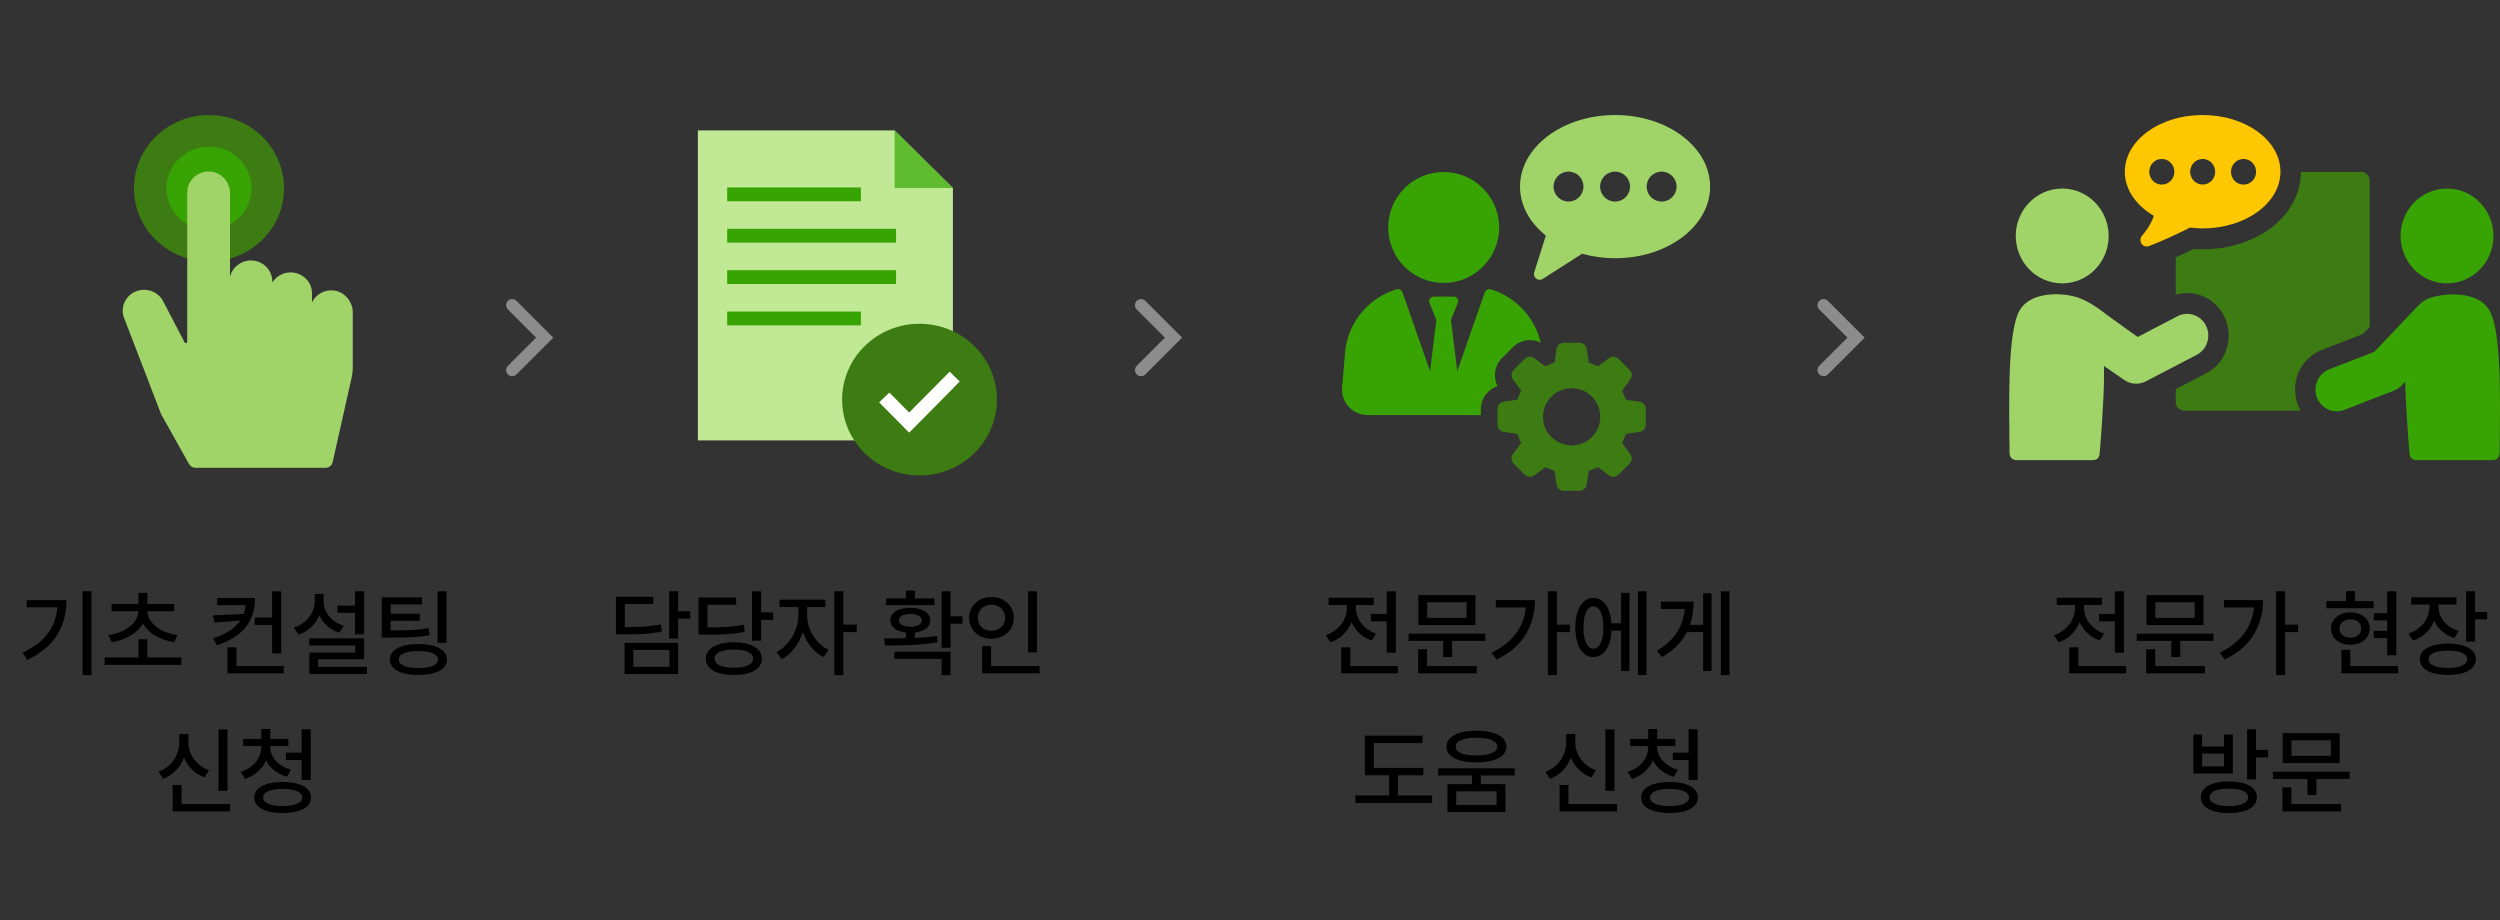
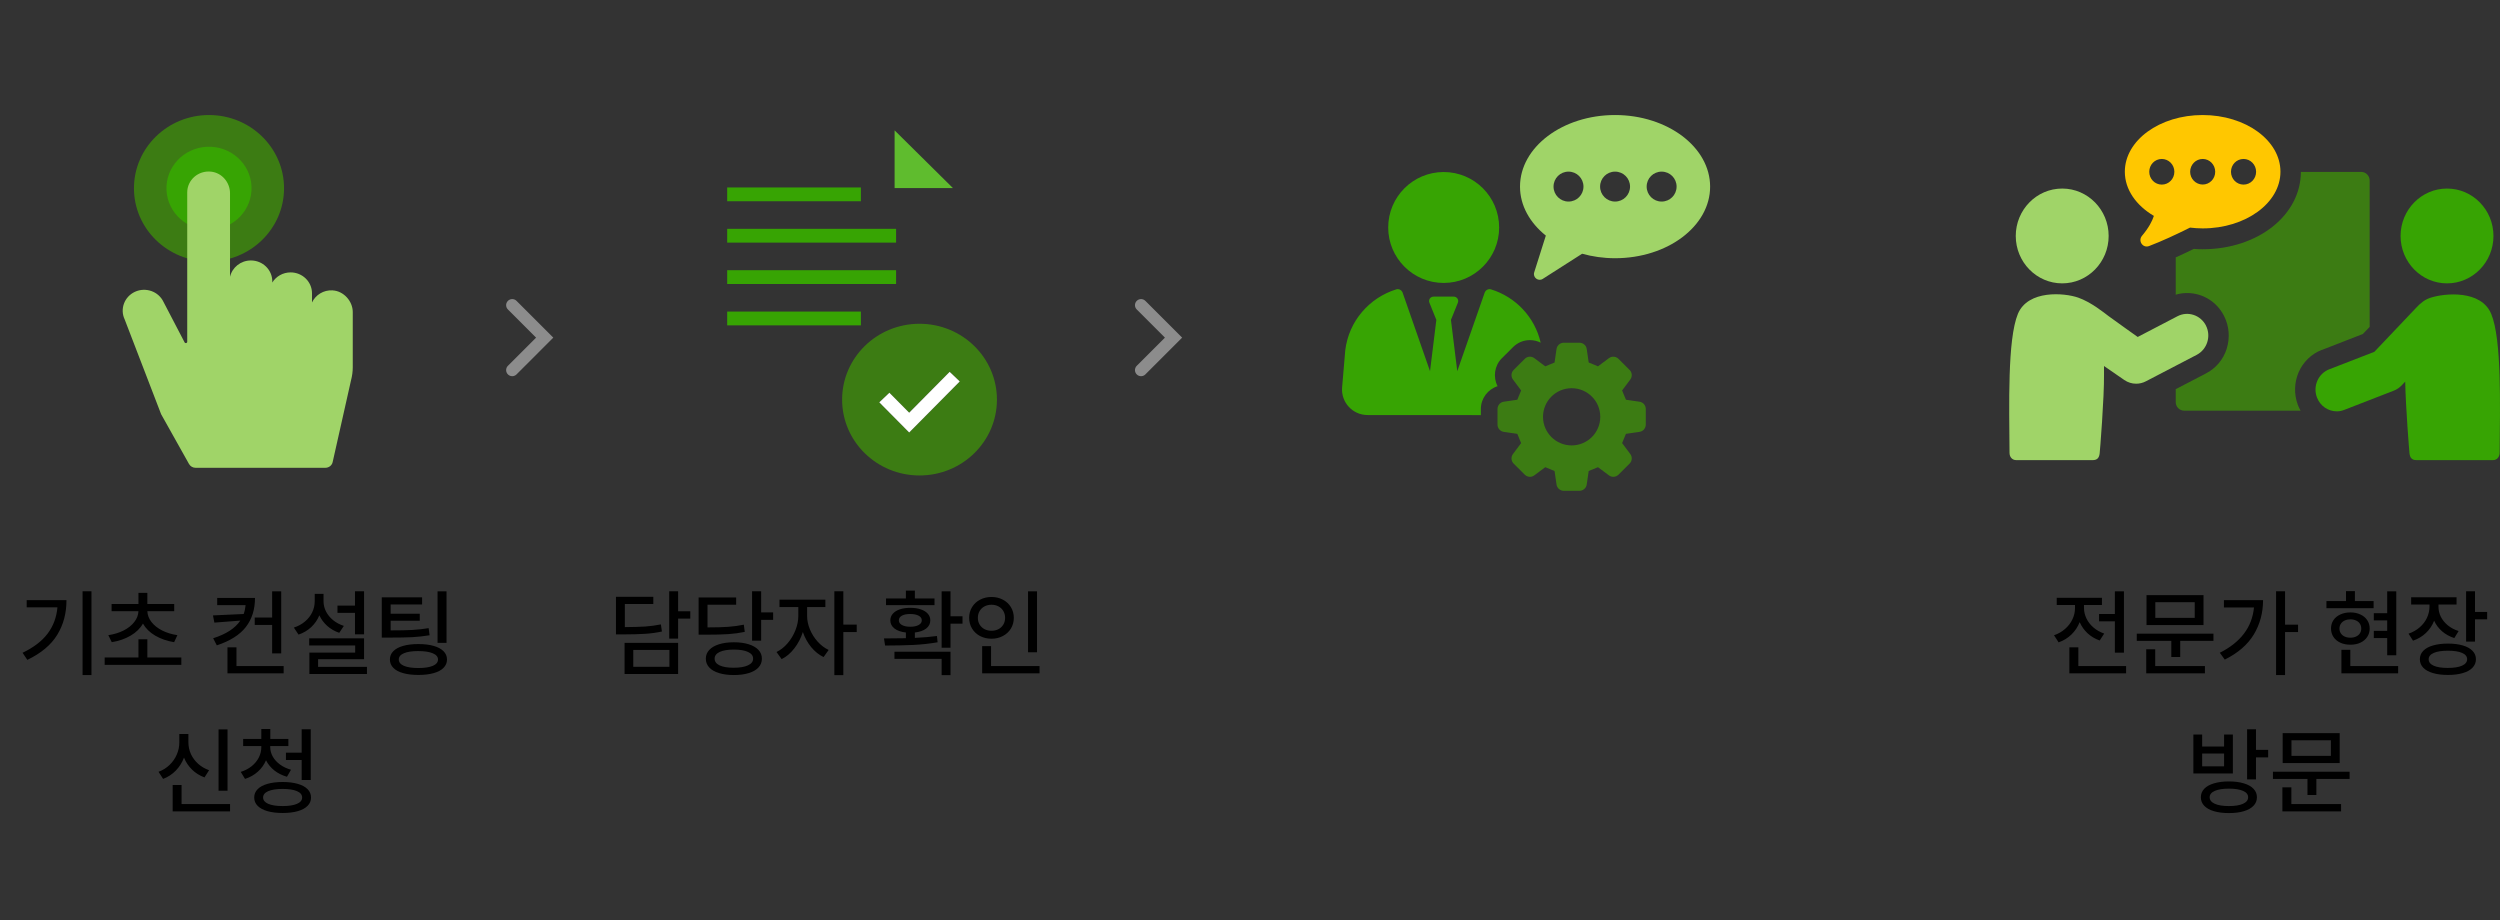
<svg xmlns="http://www.w3.org/2000/svg" width="326" height="120" viewBox="0 0 326 120" fill="none">
  <rect x="0" y="0" width="326" height="120" fill="#333333" stroke="none" />
-   <path fill-rule="evenodd" clip-rule="evenodd" d="M116.654 17H91V57.425H124.258V17H124.256V24.521L116.654 17Z" fill="#C0E895" />
  <path d="M124.258 24.521H116.656V17L124.258 24.521Z" fill="#5FBC2E" />
  <path d="M112.26 24.445H94.825V26.243H112.26V24.445Z" fill="#37A403" />
  <path d="M116.849 29.84H94.825V31.638H116.849V29.84Z" fill="#37A403" />
  <path d="M116.849 35.234H94.825V37.033H116.849V35.234Z" fill="#37A403" />
  <path d="M112.26 40.629H94.825V42.427H112.26V40.629Z" fill="#37A403" />
  <path fill-rule="evenodd" clip-rule="evenodd" d="M125.152 49.739L118.556 56.398L114.659 52.464L115.976 51.211L118.556 53.816L123.836 48.487L125.152 49.739ZM109.812 52.11C109.812 46.648 114.33 42.22 119.906 42.22C125.481 42.22 130 46.648 130 52.11C130 57.572 125.481 62 119.906 62C114.33 62 109.812 57.572 109.812 52.11Z" fill="#3C7C13" />
  <path d="M114.659 52.464L115.976 51.211L118.557 53.816L123.836 48.487L125.153 49.739L118.557 56.398L114.659 52.464Z" fill="white" />
  <path d="M27.254 34.097C32.658 34.097 37.039 29.822 37.039 24.549C37.039 19.275 32.658 15 27.254 15C21.85 15 17.469 19.275 17.469 24.549C17.469 29.822 21.85 34.097 27.254 34.097Z" fill="#3C7C13" />
  <path d="M27.484 29.958C30.545 29.833 32.924 27.311 32.796 24.323C32.669 21.336 30.084 19.015 27.023 19.139C23.961 19.263 21.583 21.785 21.71 24.773C21.837 27.761 24.422 30.082 27.484 29.958Z" fill="#37A403" />
  <path d="M43.373 37.862C42.183 37.797 41.145 38.464 40.685 39.442V38.242C40.685 36.74 39.434 35.52 37.896 35.52C36.878 35.52 35.992 36.054 35.506 36.844V36.686C35.506 35.184 34.256 33.964 32.717 33.964C31.386 33.964 30.272 34.878 29.994 36.098V25.201C29.994 23.803 28.966 22.548 27.544 22.385C25.853 22.192 24.415 23.477 24.415 25.087V44.565C24.415 44.753 24.157 44.812 24.071 44.644L21.317 39.363C20.669 38 19.009 37.412 17.612 38.044C16.215 38.682 15.612 40.297 16.26 41.66L21.009 54.01L24.648 60.506C24.82 60.807 25.144 61 25.499 61H42.431C42.887 61 43.282 60.689 43.378 60.259L45.777 49.579C45.924 49.021 46 48.448 46 47.875V40.697C46 39.279 44.821 37.941 43.368 37.867L43.373 37.862Z" fill="#A0D468" />
  <path d="M188.256 36.896C192.251 36.896 195.489 33.658 195.489 29.664C195.489 25.669 192.251 22.432 188.256 22.432C184.261 22.432 181.022 25.669 181.022 29.664C181.022 33.658 184.261 36.896 188.256 36.896Z" fill="#37A403" />
  <path d="M195.851 46.708L197.299 45.266C197.889 44.675 198.675 44.351 199.504 44.351C200.003 44.351 200.47 44.461 200.904 44.685C200.137 41.338 197.632 38.724 194.432 37.734C194.089 37.624 193.723 37.824 193.599 38.167L190.027 48.403L189.203 41.714L190.108 39.471C190.26 39.095 189.985 38.681 189.575 38.681H186.927C186.522 38.681 186.241 39.091 186.394 39.471L187.299 41.714L186.475 48.403L182.903 38.167C182.784 37.824 182.413 37.624 182.07 37.734C178.565 38.824 175.88 41.866 175.422 45.68L175.012 50.507C174.846 52.455 176.38 54.121 178.327 54.121L193.104 54.13V53.331C193.104 51.955 194.013 50.76 195.284 50.36C194.67 49.169 194.875 47.679 195.842 46.713L195.851 46.708Z" fill="#37A403" />
  <path d="M213.785 52.383L212.023 52.126C211.804 51.593 211.742 51.45 211.523 50.917L212.59 49.489C212.876 49.108 212.837 48.575 212.499 48.241L211.052 46.794C210.714 46.456 210.185 46.422 209.804 46.703L208.376 47.77C207.842 47.546 207.699 47.489 207.166 47.27L206.909 45.508C206.842 45.037 206.437 44.69 205.961 44.69H203.918C203.442 44.69 203.042 45.037 202.971 45.508L202.714 47.27C202.18 47.489 202.037 47.551 201.504 47.77L200.076 46.703C199.694 46.418 199.166 46.456 198.828 46.794L197.38 48.241C197.047 48.575 197.004 49.108 197.29 49.489L198.356 50.917C198.137 51.45 198.075 51.593 197.856 52.126L196.095 52.383C195.623 52.45 195.275 52.855 195.275 53.326V55.368C195.275 55.844 195.623 56.244 196.095 56.316L197.856 56.573C198.075 57.106 198.137 57.249 198.356 57.782L197.29 59.206C197.004 59.587 197.047 60.12 197.38 60.453L198.828 61.896C199.166 62.234 199.694 62.272 200.076 61.986L201.504 60.92C202.037 61.139 202.18 61.201 202.714 61.419L202.971 63.181C203.037 63.652 203.442 64 203.918 64H205.961C206.437 64 206.838 63.652 206.909 63.181L207.166 61.419C207.699 61.201 207.842 61.139 208.376 60.92L209.804 61.986C210.185 62.272 210.714 62.229 211.052 61.896L212.499 60.453C212.837 60.12 212.876 59.587 212.59 59.206L211.523 57.777C211.742 57.244 211.804 57.101 212.023 56.573L213.79 56.316C214.262 56.249 214.609 55.844 214.609 55.368V53.326C214.609 52.85 214.262 52.45 213.79 52.383H213.785ZM204.942 58.082C202.88 58.082 201.208 56.411 201.208 54.354C201.208 52.297 202.88 50.622 204.942 50.622C207.004 50.622 208.676 52.293 208.676 54.354C208.676 56.416 207.004 58.082 204.942 58.082Z" fill="#3C7C13" />
  <path d="M210.605 15C203.757 15 198.209 19.18 198.209 24.336C198.209 26.807 199.495 29.05 201.576 30.721L200.061 35.51C199.852 36.177 200.59 36.743 201.176 36.367L206.309 33.087C207.648 33.458 209.09 33.672 210.605 33.672C217.452 33.672 223 29.492 223 24.341C223 19.19 217.452 15 210.605 15ZM204.533 26.284C203.457 26.284 202.581 25.412 202.581 24.331C202.581 23.251 203.452 22.38 204.533 22.38C205.614 22.38 206.485 23.251 206.485 24.331C206.485 25.412 205.609 26.284 204.533 26.284ZM210.605 26.284C209.528 26.284 208.652 25.412 208.652 24.331C208.652 23.251 209.524 22.38 210.605 22.38C211.686 22.38 212.557 23.251 212.557 24.331C212.557 25.412 211.686 26.284 210.605 26.284ZM216.676 26.284C215.6 26.284 214.724 25.412 214.724 24.331C214.724 23.251 215.595 22.38 216.676 22.38C217.757 22.38 218.628 23.251 218.628 24.331C218.628 25.412 217.757 26.284 216.676 26.284Z" fill="#A0D468" />
  <path d="M302.78 45.629L308.113 43.554L309.004 42.628V23.549C309.004 22.923 308.517 22.417 307.895 22.417H300.033C300.025 28.076 294.406 32.501 287.232 32.501C286.854 32.501 286.468 32.492 286.065 32.458C285.233 32.87 284.443 33.238 283.713 33.564V38.426C284.2 38.28 284.696 38.212 285.2 38.212C287.249 38.212 289.106 39.369 290.029 41.23C290.693 42.55 290.802 44.06 290.365 45.466C289.92 46.881 288.955 48.021 287.669 48.69L283.713 50.748V52.42C283.713 53.054 284.209 53.552 284.822 53.552H299.999C299.857 53.303 299.731 53.046 299.63 52.772C299.118 51.383 299.168 49.873 299.748 48.527C300.344 47.181 301.419 46.143 302.771 45.62L302.78 45.629Z" fill="#3C7C13" />
  <path d="M280.866 28.154C280.648 28.831 280.203 29.697 279.32 30.743C278.758 31.412 279.422 32.389 280.228 32.089C281.899 31.455 283.815 30.563 285.579 29.68C286.116 29.74 286.662 29.783 287.224 29.783C292.827 29.783 297.371 26.473 297.371 22.391C297.371 18.31 292.836 15 287.224 15C281.614 15 277.078 18.31 277.078 22.391C277.078 24.724 278.556 26.79 280.866 28.154ZM292.558 20.728C293.457 20.728 294.196 21.474 294.196 22.4C294.196 23.326 293.466 24.072 292.558 24.072C291.651 24.072 290.92 23.326 290.92 22.4C290.92 21.474 291.651 20.728 292.558 20.728ZM287.233 20.728C288.132 20.728 288.863 21.474 288.863 22.4C288.863 23.326 288.132 24.064 287.233 24.064C286.334 24.064 285.595 23.317 285.595 22.4C285.595 21.483 286.326 20.728 287.233 20.728ZM281.899 20.728C282.798 20.728 283.537 21.474 283.537 22.4C283.537 23.326 282.807 24.072 281.899 24.072C280.992 24.072 280.262 23.326 280.262 22.4C280.262 21.474 280.992 20.728 281.899 20.728Z" fill="#FFC700" />
  <path d="M324.853 40.93C323.543 37.774 318.814 38.229 316.983 38.812C316.168 39.069 315.639 39.524 315.051 40.15C314.387 40.853 309.616 45.877 309.616 45.877L303.728 48.158C302.301 48.716 301.578 50.345 302.124 51.811C302.544 52.943 303.594 53.638 304.711 53.638C305.039 53.638 305.375 53.578 305.693 53.449L312.161 50.937C312.54 50.791 312.884 50.559 313.169 50.259L313.64 49.762C313.699 53.123 314.169 58.868 314.202 59.16C314.27 59.657 314.488 60 315.093 60H325.08C325.609 60 325.945 59.588 325.953 59.048C326.004 52.883 326.239 44.265 324.853 40.93Z" fill="#37A403" />
  <path d="M319.092 36.951C322.435 36.951 325.148 34.182 325.148 30.769C325.148 27.356 322.435 24.587 319.092 24.587C315.749 24.587 313.036 27.356 313.036 30.769C313.036 34.182 315.749 36.951 319.092 36.951Z" fill="#37A403" />
  <path d="M287.668 42.473C286.971 41.084 285.3 40.527 283.939 41.239L278.756 43.94C278.756 43.94 275.893 41.907 274.96 41.221C274.38 40.784 272.675 39.395 271.003 38.812C269.19 38.177 264.452 37.774 263.133 40.93C261.764 44.265 261.999 52.883 262.042 59.048C262.042 59.588 262.386 60 262.915 60H272.902C273.507 60 273.725 59.657 273.792 59.16C273.834 58.842 274.397 51.863 274.363 48.793C274.363 48.467 274.363 48.107 274.363 47.73L277.001 49.547C277.472 49.873 278.009 50.036 278.555 50.036C278.983 50.036 279.42 49.933 279.815 49.727L286.45 46.272C287.811 45.56 288.357 43.854 287.66 42.465L287.668 42.473Z" fill="#A0D468" />
  <path d="M268.912 36.951C272.255 36.951 274.968 34.182 274.968 30.769C274.968 27.356 272.255 24.587 268.912 24.587C265.569 24.587 262.855 27.356 262.855 30.769C262.855 34.182 265.569 36.951 268.912 36.951Z" fill="#A0D468" />
  <path d="M11.927 88.025H10.767V77.1H11.927V88.025ZM8.667 78.26C8.671 79.957 8.271 81.462 7.465 82.776C6.663 84.091 5.363 85.181 3.565 86.048L2.942 85.12C4.378 84.436 5.467 83.604 6.208 82.624C6.948 81.643 7.375 80.502 7.489 79.2H3.479V78.26H8.667ZM23.645 86.695H13.648V85.731H18.054V83.362H19.214V85.731H23.645V86.695ZM22.718 79.7H19.214C19.235 80.205 19.413 80.675 19.751 81.11C20.093 81.546 20.557 81.914 21.143 82.215C21.729 82.512 22.392 82.715 23.133 82.825L22.705 83.741C21.778 83.59 20.956 83.305 20.239 82.886C19.527 82.467 18.994 81.942 18.64 81.311C18.286 81.942 17.751 82.467 17.035 82.886C16.323 83.305 15.503 83.59 14.575 83.741L14.124 82.825C14.868 82.715 15.534 82.512 16.12 82.215C16.71 81.914 17.174 81.546 17.511 81.11C17.853 80.675 18.034 80.205 18.054 79.7H14.551V78.76H18.054V77.308H19.214V78.76H22.718V79.7ZM33.252 77.967C33.252 79.468 32.855 80.732 32.062 81.757C31.273 82.778 30.009 83.578 28.272 84.156L27.796 83.228C29.488 82.691 30.668 81.924 31.336 80.927L27.954 81.189L27.771 80.249L31.775 80.066C31.905 79.712 31.989 79.326 32.025 78.907H28.321V77.967H33.252ZM36.67 85.206H35.486V81.495H33.216V80.53H35.486V77.112H36.67V85.206ZM36.987 87.806H29.663V84.412H30.835V86.853H36.987V87.806ZM47.473 82.715H46.289V79.92H44.007V78.968H46.289V77.1H47.473V82.715ZM47.473 85.962H41.48V86.963H47.852V87.891H40.344V85.096H46.314V84.168H40.32V83.24H47.473V85.962ZM42.188 78.406C42.188 78.866 42.296 79.31 42.511 79.737C42.727 80.16 43.034 80.536 43.433 80.866C43.832 81.192 44.3 81.442 44.837 81.617L44.239 82.52C43.64 82.317 43.12 82.017 42.676 81.623C42.233 81.228 41.889 80.766 41.645 80.237C41.4 80.827 41.046 81.34 40.583 81.775C40.119 82.211 39.567 82.536 38.928 82.752L38.318 81.836C38.88 81.653 39.364 81.389 39.771 81.043C40.182 80.697 40.495 80.298 40.711 79.847C40.93 79.391 41.04 78.911 41.04 78.406V77.442H42.188V78.406ZM55.042 78.821H50.94V80.03H54.737V80.945H50.94V82.203C52.108 82.203 53.046 82.184 53.754 82.148C54.466 82.107 55.18 82.028 55.896 81.91L56.018 82.837C55.266 82.963 54.513 83.047 53.76 83.088C53.007 83.124 51.982 83.143 50.684 83.143H49.781V77.894H55.042V78.821ZM58.228 83.826H57.056V77.112H58.228V83.826ZM54.553 83.985C55.322 83.985 55.986 84.064 56.543 84.223C57.105 84.382 57.536 84.614 57.837 84.919C58.138 85.22 58.289 85.58 58.289 85.999C58.289 86.422 58.138 86.784 57.837 87.085C57.54 87.391 57.111 87.621 56.549 87.775C55.988 87.934 55.322 88.013 54.553 88.013C53.788 88.013 53.127 87.934 52.57 87.775C52.012 87.621 51.585 87.391 51.288 87.085C50.991 86.784 50.843 86.422 50.843 85.999C50.843 85.576 50.991 85.214 51.288 84.913C51.585 84.612 52.012 84.382 52.57 84.223C53.127 84.064 53.788 83.985 54.553 83.985ZM54.517 84.9C53.719 84.9 53.101 84.996 52.661 85.187C52.222 85.374 52.002 85.645 52.002 85.999C52.002 86.353 52.224 86.628 52.667 86.823C53.115 87.014 53.744 87.11 54.553 87.11C55.367 87.11 55.998 87.014 56.446 86.823C56.893 86.628 57.117 86.353 57.117 85.999C57.117 85.649 56.889 85.379 56.433 85.187C55.978 84.996 55.339 84.9 54.517 84.9ZM29.669 103.108H28.498V95.112H29.669V103.108ZM29.999 105.806H22.516V102.363H23.676V104.854H29.999V105.806ZM24.567 96.797C24.567 97.334 24.677 97.845 24.896 98.329C25.12 98.813 25.436 99.238 25.843 99.605C26.249 99.967 26.724 100.243 27.265 100.435L26.666 101.375C26.04 101.143 25.499 100.805 25.043 100.361C24.587 99.914 24.237 99.391 23.993 98.793C23.749 99.436 23.393 99.999 22.925 100.483C22.457 100.964 21.906 101.326 21.271 101.57L20.673 100.642C21.23 100.435 21.712 100.133 22.119 99.739C22.53 99.34 22.844 98.886 23.059 98.378C23.279 97.869 23.387 97.342 23.383 96.797V95.71H24.567V96.797ZM35.236 97.432C35.24 97.855 35.35 98.262 35.565 98.652C35.785 99.043 36.099 99.389 36.505 99.69C36.916 99.991 37.397 100.219 37.946 100.374L37.421 101.289C36.79 101.11 36.241 100.835 35.773 100.465C35.305 100.091 34.943 99.649 34.687 99.141C34.447 99.71 34.09 100.207 33.618 100.63C33.151 101.049 32.595 101.362 31.952 101.57L31.391 100.654C31.94 100.483 32.416 100.235 32.819 99.91C33.226 99.58 33.537 99.202 33.753 98.774C33.968 98.343 34.076 97.895 34.076 97.432V97.285H31.708V96.357H34.076V95.064H35.248V96.357H37.604V97.285H35.236V97.432ZM40.522 101.716H39.337V99.104H37.287V98.152H39.337V95.1H40.522V101.716ZM36.859 101.973C37.62 101.973 38.277 102.054 38.831 102.217C39.388 102.375 39.816 102.607 40.112 102.913C40.41 103.214 40.558 103.576 40.558 103.999C40.558 104.418 40.41 104.778 40.112 105.079C39.816 105.385 39.388 105.616 38.831 105.775C38.277 105.934 37.62 106.013 36.859 106.013C36.094 106.013 35.433 105.934 34.876 105.775C34.322 105.616 33.895 105.385 33.594 105.079C33.297 104.778 33.148 104.418 33.148 103.999C33.148 103.576 33.297 103.214 33.594 102.913C33.891 102.607 34.318 102.375 34.876 102.217C35.433 102.054 36.094 101.973 36.859 101.973ZM36.859 102.876C36.05 102.876 35.421 102.974 34.973 103.169C34.53 103.364 34.308 103.641 34.308 103.999C34.308 104.349 34.53 104.622 34.973 104.817C35.421 105.012 36.05 105.11 36.859 105.11C37.661 105.11 38.286 105.012 38.733 104.817C39.181 104.622 39.403 104.349 39.398 103.999C39.403 103.641 39.181 103.364 38.733 103.169C38.29 102.974 37.665 102.876 36.859 102.876Z" fill="black" />
  <path d="M88.426 79.712H90.013V80.665H88.426V83.277H87.266V77.1H88.426V79.712ZM85.191 78.76H81.48V81.775C82.599 81.767 83.496 81.741 84.172 81.696C84.847 81.647 85.517 81.556 86.18 81.421L86.314 82.349C85.614 82.5 84.898 82.599 84.166 82.648C83.433 82.697 82.441 82.724 81.187 82.728H80.321V77.82H85.191V78.76ZM88.426 87.891H81.444V83.826H88.426V87.891ZM82.579 86.951H87.291V84.754H82.579V86.951ZM99.254 79.859H100.816V80.835H99.254V83.545H98.07V77.1H99.254V79.859ZM95.701 83.753C96.442 83.753 97.087 83.84 97.636 84.015C98.186 84.186 98.609 84.433 98.906 84.754C99.203 85.071 99.351 85.45 99.351 85.889C99.351 86.333 99.203 86.715 98.906 87.037C98.609 87.358 98.186 87.602 97.636 87.769C97.091 87.94 96.446 88.025 95.701 88.025C94.953 88.025 94.304 87.94 93.754 87.769C93.205 87.602 92.782 87.358 92.485 87.037C92.188 86.715 92.039 86.333 92.039 85.889C92.039 85.454 92.188 85.075 92.485 84.754C92.782 84.433 93.205 84.186 93.754 84.015C94.308 83.84 94.957 83.753 95.701 83.753ZM95.701 84.705C94.912 84.705 94.296 84.807 93.852 85.01C93.409 85.214 93.187 85.507 93.187 85.889C93.187 86.268 93.404 86.561 93.84 86.768C94.275 86.972 94.883 87.073 95.665 87.073C96.462 87.073 97.085 86.969 97.532 86.762C97.984 86.554 98.208 86.263 98.204 85.889C98.208 85.511 97.988 85.22 97.545 85.016C97.105 84.809 96.491 84.705 95.701 84.705ZM95.994 78.858H92.259V81.812C93.362 81.812 94.259 81.788 94.951 81.739C95.647 81.69 96.328 81.596 96.995 81.458L97.117 82.398C96.409 82.544 95.689 82.642 94.957 82.691C94.224 82.74 93.231 82.764 91.978 82.764H91.099V77.906H95.994V78.858ZM105.247 80.323C105.247 80.892 105.367 81.47 105.607 82.056C105.847 82.642 106.181 83.175 106.608 83.655C107.036 84.131 107.518 84.498 108.055 84.754L107.396 85.682C106.785 85.389 106.244 84.953 105.772 84.376C105.304 83.798 104.944 83.145 104.692 82.416C104.44 83.206 104.069 83.916 103.581 84.546C103.097 85.177 102.545 85.645 101.927 85.95L101.256 85.022C101.793 84.762 102.277 84.38 102.708 83.875C103.144 83.366 103.483 82.799 103.728 82.172C103.976 81.546 104.1 80.929 104.1 80.323V79.163H101.646V78.199H107.628V79.163H105.247V80.323ZM109.971 81.446H111.717V82.422H109.971V88.038H108.8V77.1H109.971V81.446ZM123.948 80.359H125.511V81.324H123.948V84.461H122.789V77.112H123.948V80.359ZM115.269 83.252C116.323 83.252 117.275 83.242 118.126 83.222V82.477C117.499 82.408 117.005 82.235 116.643 81.959C116.28 81.678 116.099 81.324 116.099 80.897C116.099 80.567 116.205 80.28 116.417 80.036C116.632 79.788 116.936 79.596 117.326 79.462C117.721 79.328 118.179 79.261 118.699 79.261C119.224 79.261 119.682 79.328 120.073 79.462C120.467 79.596 120.773 79.786 120.988 80.03C121.204 80.274 121.312 80.563 121.312 80.897C121.312 81.324 121.133 81.678 120.775 81.959C120.417 82.235 119.924 82.408 119.298 82.477V83.179C120.392 83.13 121.352 83.049 122.178 82.935L122.264 83.753C121.23 83.932 120.174 84.048 119.096 84.101C118.018 84.15 116.791 84.176 115.416 84.18L115.269 83.252ZM123.948 88.038H122.789V85.914H116.636V84.986H123.948V88.038ZM121.861 78.907H115.538V78.04H118.126V77.015H119.298V78.04H121.861V78.907ZM118.675 80.066C118.219 80.066 117.861 80.14 117.601 80.286C117.34 80.433 117.21 80.636 117.21 80.897C117.21 81.149 117.344 81.35 117.613 81.501C117.882 81.651 118.244 81.727 118.699 81.727C119.159 81.727 119.523 81.651 119.792 81.501C120.065 81.35 120.201 81.149 120.201 80.897C120.201 80.632 120.065 80.428 119.792 80.286C119.523 80.14 119.151 80.066 118.675 80.066ZM135.228 85.059H134.056V77.112H135.228V85.059ZM135.557 87.806H128.074V84.253H129.234V86.853H135.557V87.806ZM129.295 77.845C129.84 77.845 130.335 77.963 130.778 78.199C131.222 78.431 131.57 78.754 131.822 79.169C132.074 79.58 132.2 80.046 132.2 80.567C132.2 81.084 132.074 81.55 131.822 81.965C131.57 82.376 131.222 82.699 130.778 82.935C130.335 83.171 129.84 83.289 129.295 83.289C128.746 83.289 128.247 83.173 127.8 82.941C127.356 82.705 127.008 82.38 126.756 81.965C126.504 81.55 126.378 81.084 126.378 80.567C126.378 80.046 126.504 79.58 126.756 79.169C127.008 78.754 127.356 78.431 127.8 78.199C128.247 77.963 128.746 77.845 129.295 77.845ZM129.295 78.858C128.957 78.858 128.652 78.929 128.38 79.072C128.111 79.214 127.899 79.415 127.745 79.676C127.59 79.936 127.513 80.233 127.513 80.567C127.513 80.897 127.59 81.189 127.745 81.446C127.899 81.702 128.111 81.901 128.38 82.044C128.652 82.182 128.957 82.251 129.295 82.251C129.629 82.251 129.93 82.182 130.198 82.044C130.467 81.901 130.679 81.702 130.833 81.446C130.988 81.189 131.065 80.897 131.065 80.567C131.065 80.233 130.988 79.936 130.833 79.676C130.679 79.415 130.467 79.214 130.198 79.072C129.93 78.929 129.629 78.858 129.295 78.858Z" fill="black" />
-   <path d="M182.013 85.108H180.829V81.019H178.766V80.066H180.829V77.112H182.013V85.108ZM182.294 87.806H174.897V84.412H176.069V86.853H182.294V87.806ZM176.801 79.297C176.805 79.761 176.913 80.213 177.125 80.652C177.336 81.092 177.639 81.482 178.034 81.824C178.433 82.166 178.901 82.43 179.438 82.618L178.852 83.521C178.246 83.309 177.719 82.996 177.271 82.581C176.827 82.166 176.484 81.682 176.24 81.128C175.999 81.739 175.643 82.274 175.171 82.734C174.699 83.193 174.14 83.537 173.493 83.765L172.895 82.837C173.448 82.646 173.93 82.37 174.341 82.007C174.756 81.645 175.074 81.23 175.293 80.762C175.517 80.294 175.629 79.81 175.629 79.31V78.894H173.249V77.955H179.145V78.894H176.801V79.297ZM193.683 83.57H189.35V85.669H188.19V83.57H183.686V82.63H193.683V83.57ZM192.389 81.507H184.955V77.601H192.389V81.507ZM186.103 80.567H191.242V78.528H186.103V80.567ZM192.573 87.806H184.919V84.668H186.091V86.853H192.573V87.806ZM203.022 81.458H204.719V82.422H203.022V88.025H201.85V77.1H203.022V81.458ZM200.153 78.26C200.149 79.92 199.746 81.413 198.945 82.74C198.147 84.062 196.886 85.153 195.16 86.011L194.513 85.12C197.24 83.749 198.725 81.779 198.969 79.212H195.051V78.26H200.153ZM214.704 88.025H213.581V77.1H214.704V88.025ZM212.482 87.501H211.384V82.239H210.138C210.106 82.947 209.988 83.56 209.784 84.076C209.585 84.593 209.312 84.99 208.967 85.267C208.621 85.543 208.222 85.682 207.77 85.682C207.298 85.682 206.885 85.527 206.531 85.218C206.177 84.904 205.905 84.457 205.713 83.875C205.522 83.293 205.427 82.609 205.427 81.824C205.427 81.043 205.522 80.361 205.713 79.779C205.905 79.198 206.177 78.75 206.531 78.437C206.885 78.124 207.298 77.967 207.77 77.967C208.214 77.967 208.604 78.101 208.942 78.37C209.284 78.634 209.557 79.015 209.76 79.511C209.963 80.007 210.088 80.595 210.132 81.275H211.384V77.308H212.482V87.501ZM207.77 79.065C207.51 79.065 207.282 79.175 207.087 79.395C206.895 79.611 206.747 79.926 206.641 80.341C206.539 80.756 206.489 81.251 206.489 81.824C206.489 82.398 206.539 82.892 206.641 83.307C206.747 83.722 206.895 84.042 207.087 84.266C207.282 84.485 207.51 84.595 207.77 84.595C208.039 84.595 208.271 84.485 208.466 84.266C208.665 84.042 208.816 83.722 208.918 83.307C209.024 82.892 209.076 82.398 209.076 81.824C209.076 81.246 209.024 80.752 208.918 80.341C208.816 79.926 208.665 79.611 208.466 79.395C208.271 79.175 208.039 79.065 207.77 79.065ZM225.519 88.025H224.396V77.1H225.519V88.025ZM223.188 87.501H222.089V82.422H219.971C219.288 83.745 218.207 84.835 216.73 85.694L216.059 84.864C217.202 84.188 218.069 83.397 218.659 82.49C219.249 81.582 219.593 80.555 219.69 79.407H216.584V78.455H220.844C220.844 79.574 220.687 80.583 220.374 81.482H222.089V77.369H223.188V87.501ZM185.608 101.094H182.3V103.73H186.744V104.707H176.746V103.73H181.141V101.094H177.979V95.93H185.499V96.894H179.139V100.142H185.608V101.094ZM192.518 95.283C193.319 95.283 194.013 95.367 194.599 95.533C195.189 95.7 195.643 95.94 195.96 96.254C196.277 96.567 196.436 96.939 196.436 97.371C196.436 97.794 196.277 98.16 195.96 98.469C195.643 98.774 195.189 99.01 194.599 99.177C194.013 99.34 193.319 99.421 192.518 99.421C191.724 99.421 191.032 99.34 190.442 99.177C189.856 99.01 189.405 98.774 189.087 98.469C188.77 98.16 188.611 97.794 188.611 97.371C188.611 96.939 188.77 96.567 189.087 96.254C189.405 95.94 189.856 95.7 190.442 95.533C191.032 95.367 191.724 95.283 192.518 95.283ZM192.481 96.199C191.643 96.199 190.99 96.3 190.522 96.504C190.054 96.707 189.82 96.996 189.82 97.371C189.82 97.737 190.058 98.02 190.534 98.219C191.01 98.414 191.671 98.514 192.518 98.518C193.372 98.514 194.037 98.414 194.513 98.219C194.994 98.02 195.236 97.737 195.24 97.371C195.236 96.996 194.992 96.707 194.507 96.504C194.023 96.3 193.348 96.199 192.481 96.199ZM196.302 105.891H188.746V102.253H191.956V101.118H187.537V100.178H197.51V101.118H193.104V102.253H196.302V105.891ZM189.893 104.963H195.154V103.193H189.893V104.963ZM210.523 103.108H209.351V95.112H210.523V103.108ZM210.853 105.806H203.37V102.363H204.529V104.854H210.853V105.806ZM205.42 96.797C205.42 97.334 205.53 97.845 205.75 98.329C205.974 98.813 206.289 99.238 206.696 99.605C207.103 99.967 207.577 100.243 208.118 100.435L207.52 101.375C206.893 101.143 206.352 100.805 205.896 100.361C205.441 99.914 205.091 99.391 204.847 98.793C204.603 99.436 204.247 99.999 203.779 100.483C203.311 100.964 202.759 101.326 202.125 101.57L201.526 100.642C202.084 100.435 202.566 100.133 202.973 99.739C203.384 99.34 203.697 98.886 203.913 98.378C204.133 97.869 204.24 97.342 204.236 96.797V95.71H205.42V96.797ZM216.089 97.432C216.093 97.855 216.203 98.262 216.419 98.652C216.639 99.043 216.952 99.389 217.359 99.69C217.77 99.991 218.25 100.219 218.799 100.374L218.274 101.289C217.644 101.11 217.094 100.835 216.626 100.465C216.159 100.091 215.796 99.649 215.54 99.141C215.3 99.71 214.944 100.207 214.472 100.63C214.004 101.049 213.449 101.362 212.806 101.57L212.244 100.654C212.793 100.483 213.27 100.235 213.672 99.91C214.079 99.58 214.391 99.202 214.606 98.774C214.822 98.343 214.93 97.895 214.93 97.432V97.285H212.562V96.357H214.93V95.064H216.102V96.357H218.458V97.285H216.089V97.432ZM221.375 101.716H220.191V99.104H218.14V98.152H220.191V95.1H221.375V101.716ZM217.713 101.973C218.474 101.973 219.131 102.054 219.684 102.217C220.242 102.375 220.669 102.607 220.966 102.913C221.263 103.214 221.412 103.576 221.412 103.999C221.412 104.418 221.263 104.778 220.966 105.079C220.669 105.385 220.242 105.616 219.684 105.775C219.131 105.934 218.474 106.013 217.713 106.013C216.948 106.013 216.287 105.934 215.729 105.775C215.176 105.616 214.749 105.385 214.448 105.079C214.15 104.778 214.002 104.418 214.002 103.999C214.002 103.576 214.15 103.214 214.448 102.913C214.745 102.607 215.172 102.375 215.729 102.217C216.287 102.054 216.948 101.973 217.713 101.973ZM217.713 102.876C216.903 102.876 216.274 102.974 215.827 103.169C215.383 103.364 215.162 103.641 215.162 103.999C215.162 104.349 215.383 104.622 215.827 104.817C216.274 105.012 216.903 105.11 217.713 105.11C218.514 105.11 219.139 105.012 219.587 104.817C220.034 104.622 220.256 104.349 220.252 103.999C220.256 103.641 220.034 103.364 219.587 103.169C219.143 102.974 218.519 102.876 217.713 102.876Z" fill="black" />
  <path d="M276.963 85.108H275.779V81.019H273.716V80.066H275.779V77.112H276.963V85.108ZM277.244 87.806H269.846V84.412H271.018V86.853H277.244V87.806ZM271.751 79.297C271.755 79.761 271.863 80.213 272.074 80.652C272.286 81.092 272.589 81.482 272.984 81.824C273.382 82.166 273.85 82.43 274.387 82.618L273.802 83.521C273.195 83.309 272.668 82.996 272.221 82.581C271.777 82.166 271.433 81.682 271.189 81.128C270.949 81.739 270.593 82.274 270.121 82.734C269.649 83.193 269.09 83.537 268.443 83.765L267.844 82.837C268.398 82.646 268.88 82.37 269.291 82.007C269.706 81.645 270.023 81.23 270.243 80.762C270.467 80.294 270.579 79.81 270.579 79.31V78.894H268.198V77.955H274.094V78.894H271.751V79.297ZM288.633 83.57H284.3V85.669H283.14V83.57H278.635V82.63H288.633V83.57ZM287.339 81.507H279.905V77.601H287.339V81.507ZM281.052 80.567H286.192V78.528H281.052V80.567ZM287.522 87.806H279.868V84.668H281.04V86.853H287.522V87.806ZM297.971 81.458H299.668V82.422H297.971V88.025H296.8V77.1H297.971V81.458ZM295.103 78.26C295.099 79.92 294.696 81.413 293.894 82.74C293.097 84.062 291.835 85.153 290.11 86.011L289.463 85.12C292.189 83.749 293.675 81.779 293.919 79.212H290V78.26H295.103ZM312.473 85.45H311.289V83.204H309.544V82.264H311.289V80.897H309.544V79.957H311.289V77.112H312.473V85.45ZM309.519 79.31H303.367V78.382H305.918V77.088H307.078V78.382H309.519V79.31ZM306.492 79.859C306.98 79.859 307.414 79.948 307.792 80.127C308.174 80.302 308.472 80.549 308.683 80.866C308.899 81.183 309.007 81.547 309.007 81.959C309.007 82.37 308.899 82.736 308.683 83.057C308.472 83.379 308.174 83.629 307.792 83.808C307.414 83.983 306.98 84.07 306.492 84.07C306.004 84.07 305.566 83.983 305.18 83.808C304.797 83.629 304.498 83.379 304.282 83.057C304.071 82.736 303.965 82.37 303.965 81.959C303.965 81.547 304.071 81.183 304.282 80.866C304.498 80.549 304.797 80.302 305.18 80.127C305.566 79.948 306.004 79.859 306.492 79.859ZM306.504 80.762C306.223 80.762 305.975 80.811 305.76 80.909C305.544 81.006 305.375 81.147 305.253 81.33C305.131 81.509 305.068 81.718 305.064 81.959C305.064 82.199 305.125 82.41 305.247 82.593C305.369 82.772 305.536 82.911 305.747 83.008C305.963 83.106 306.211 83.155 306.492 83.155C306.769 83.155 307.013 83.106 307.224 83.008C307.44 82.911 307.607 82.772 307.725 82.593C307.847 82.41 307.908 82.199 307.908 81.959C307.908 81.722 307.849 81.515 307.731 81.336C307.613 81.153 307.446 81.013 307.23 80.915C307.019 80.813 306.777 80.762 306.504 80.762ZM312.718 87.806H305.32V84.73H306.48V86.853H312.718V87.806ZM317.979 79.102C317.975 79.566 318.076 80.007 318.284 80.427C318.496 80.846 318.799 81.218 319.193 81.543C319.588 81.865 320.058 82.113 320.603 82.288L320.042 83.204C319.427 83.004 318.896 82.711 318.449 82.325C318.001 81.934 317.655 81.474 317.411 80.945C317.171 81.556 316.815 82.087 316.343 82.538C315.871 82.986 315.309 83.322 314.658 83.545L314.073 82.63C314.63 82.439 315.114 82.164 315.525 81.806C315.94 81.448 316.256 81.037 316.471 80.573C316.691 80.105 316.803 79.619 316.807 79.114V78.834H314.414V77.881H320.335V78.834H317.979V79.102ZM322.74 79.798H324.326V80.762H322.74V83.668H321.58V77.1H322.74V79.798ZM319.212 83.924C319.96 83.924 320.607 84.005 321.153 84.168C321.702 84.327 322.123 84.561 322.416 84.87C322.713 85.175 322.862 85.539 322.862 85.962C322.862 86.39 322.713 86.758 322.416 87.067C322.123 87.376 321.702 87.61 321.153 87.769C320.607 87.932 319.96 88.013 319.212 88.013C318.459 88.013 317.808 87.932 317.259 87.769C316.709 87.61 316.286 87.376 315.989 87.067C315.696 86.758 315.55 86.39 315.55 85.962C315.55 85.539 315.696 85.175 315.989 84.87C316.286 84.561 316.709 84.327 317.259 84.168C317.812 84.005 318.463 83.924 319.212 83.924ZM319.212 84.852C318.418 84.852 317.802 84.947 317.362 85.138C316.923 85.33 316.701 85.604 316.697 85.962C316.697 86.329 316.913 86.609 317.344 86.805C317.779 87 318.39 87.098 319.175 87.098C319.981 87.098 320.605 87 321.049 86.805C321.492 86.605 321.714 86.325 321.714 85.962C321.714 85.604 321.494 85.33 321.055 85.138C320.615 84.947 320.001 84.852 319.212 84.852ZM290.653 101.899C291.402 101.899 292.049 101.983 292.594 102.15C293.144 102.312 293.565 102.548 293.858 102.858C294.155 103.167 294.303 103.535 294.303 103.962C294.303 104.394 294.155 104.764 293.858 105.073C293.565 105.382 293.144 105.618 292.594 105.781C292.049 105.944 291.402 106.025 290.653 106.025C289.901 106.025 289.25 105.944 288.7 105.781C288.151 105.618 287.728 105.382 287.431 105.073C287.138 104.764 286.991 104.394 286.991 103.962C286.991 103.535 287.138 103.167 287.431 102.858C287.728 102.548 288.151 102.312 288.7 102.15C289.254 101.983 289.905 101.899 290.653 101.899ZM290.653 102.839C289.86 102.839 289.243 102.937 288.804 103.132C288.365 103.324 288.143 103.6 288.139 103.962C288.143 104.329 288.365 104.611 288.804 104.811C289.243 105.01 289.86 105.11 290.653 105.11C291.447 105.11 292.061 105.01 292.497 104.811C292.936 104.611 293.156 104.329 293.156 103.962C293.156 103.6 292.936 103.324 292.497 103.132C292.057 102.937 291.443 102.839 290.653 102.839ZM294.181 97.786H295.768V98.762H294.181V101.631H293.021V95.1H294.181V97.786ZM287.162 97.346H290.019V95.784H291.166V100.862H286.015V95.784H287.162V97.346ZM290.019 99.934V98.262H287.162V99.934H290.019ZM306.388 101.57H302.055V103.669H300.895V101.57H296.391V100.63H306.388V101.57ZM305.094 99.507H297.66V95.601H305.094V99.507ZM298.808 98.567H303.947V96.528H298.808V98.567ZM305.277 105.806H297.624V102.668H298.795V104.854H305.277V105.806Z" fill="black" />
  <path fill-rule="evenodd" clip-rule="evenodd" d="M66.233 39.233C66.543 38.922 67.045 38.922 67.355 39.233L72.15 44.028L67.355 48.823C67.045 49.133 66.543 49.133 66.233 48.823C65.922 48.513 65.922 48.01 66.233 47.7L69.905 44.028L66.233 40.355C65.922 40.045 65.922 39.542 66.233 39.233Z" fill="#8C8C8C" />
  <path fill-rule="evenodd" clip-rule="evenodd" d="M148.233 39.233C148.543 38.922 149.045 38.922 149.355 39.233L154.15 44.028L149.355 48.823C149.045 49.133 148.543 49.133 148.233 48.823C147.922 48.513 147.922 48.01 148.233 47.7L151.905 44.028L148.233 40.355C147.922 40.045 147.922 39.542 148.233 39.233Z" fill="#8C8C8C" />
-   <path fill-rule="evenodd" clip-rule="evenodd" d="M237.233 39.233C237.543 38.922 238.045 38.922 238.355 39.233L243.15 44.028L238.355 48.823C238.045 49.133 237.543 49.133 237.233 48.823C236.922 48.513 236.922 48.01 237.233 47.7L240.905 44.028L237.233 40.355C236.922 40.045 236.922 39.542 237.233 39.233Z" fill="#8C8C8C" />
</svg>